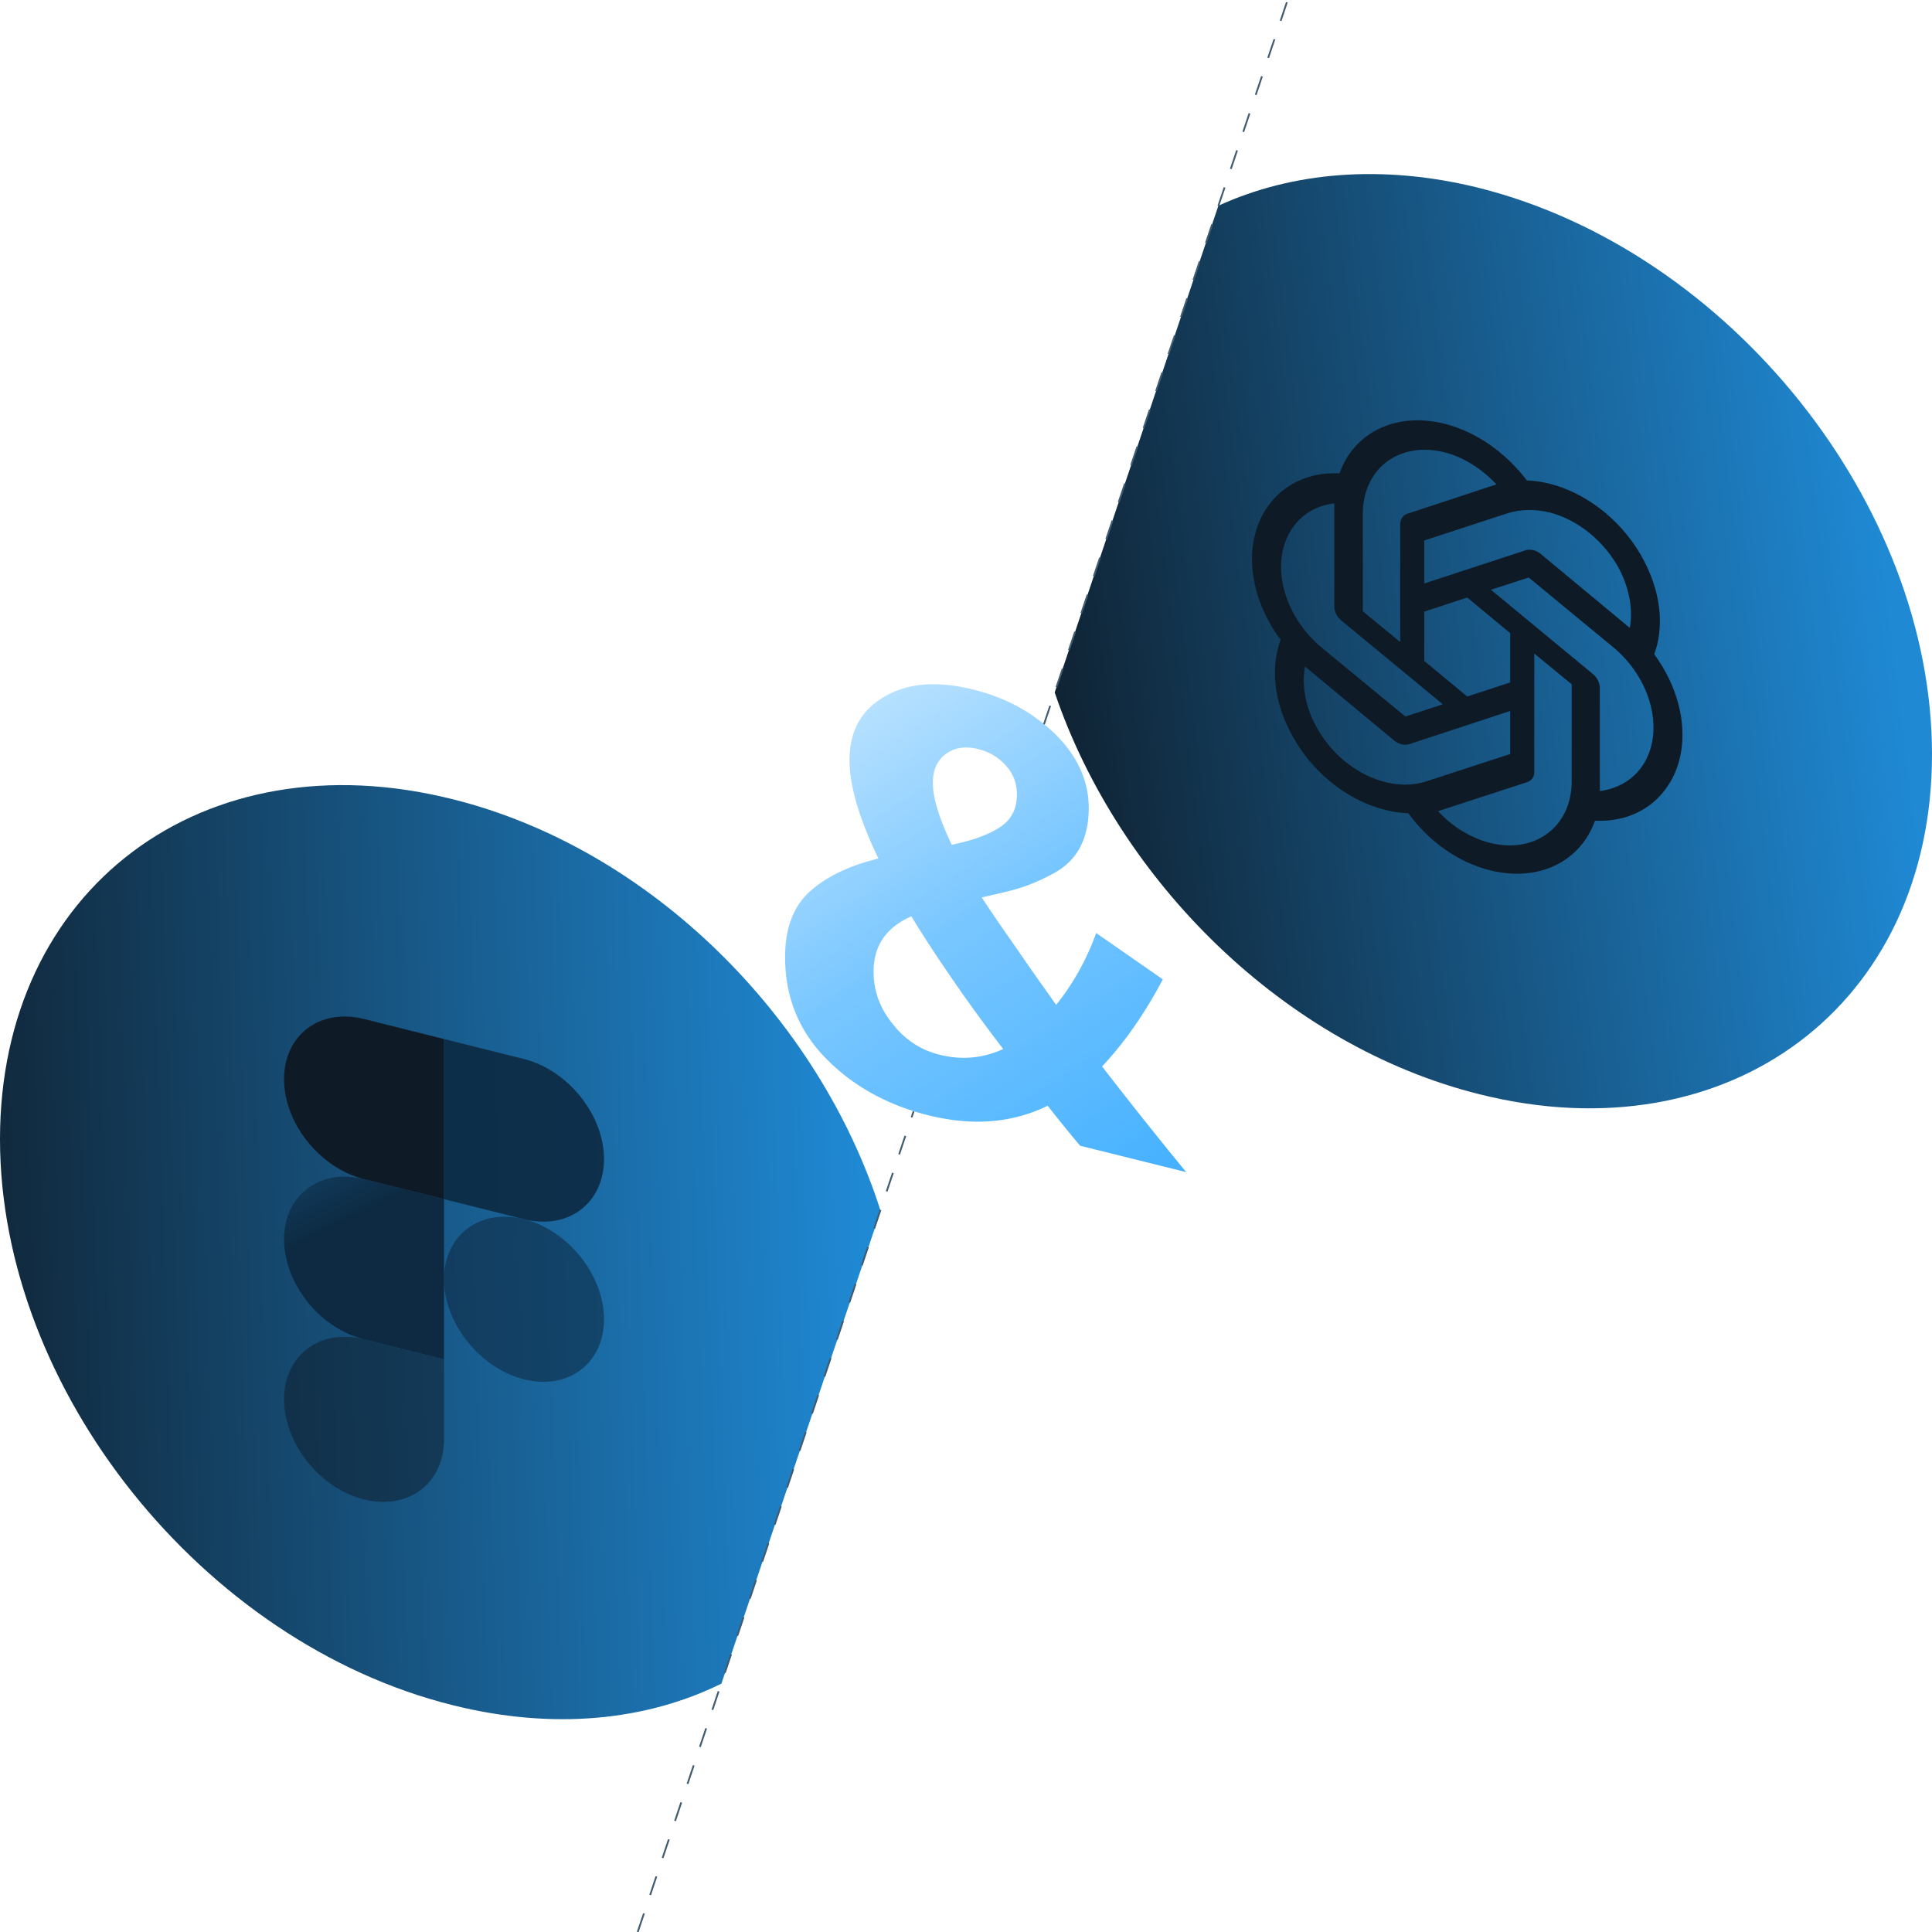
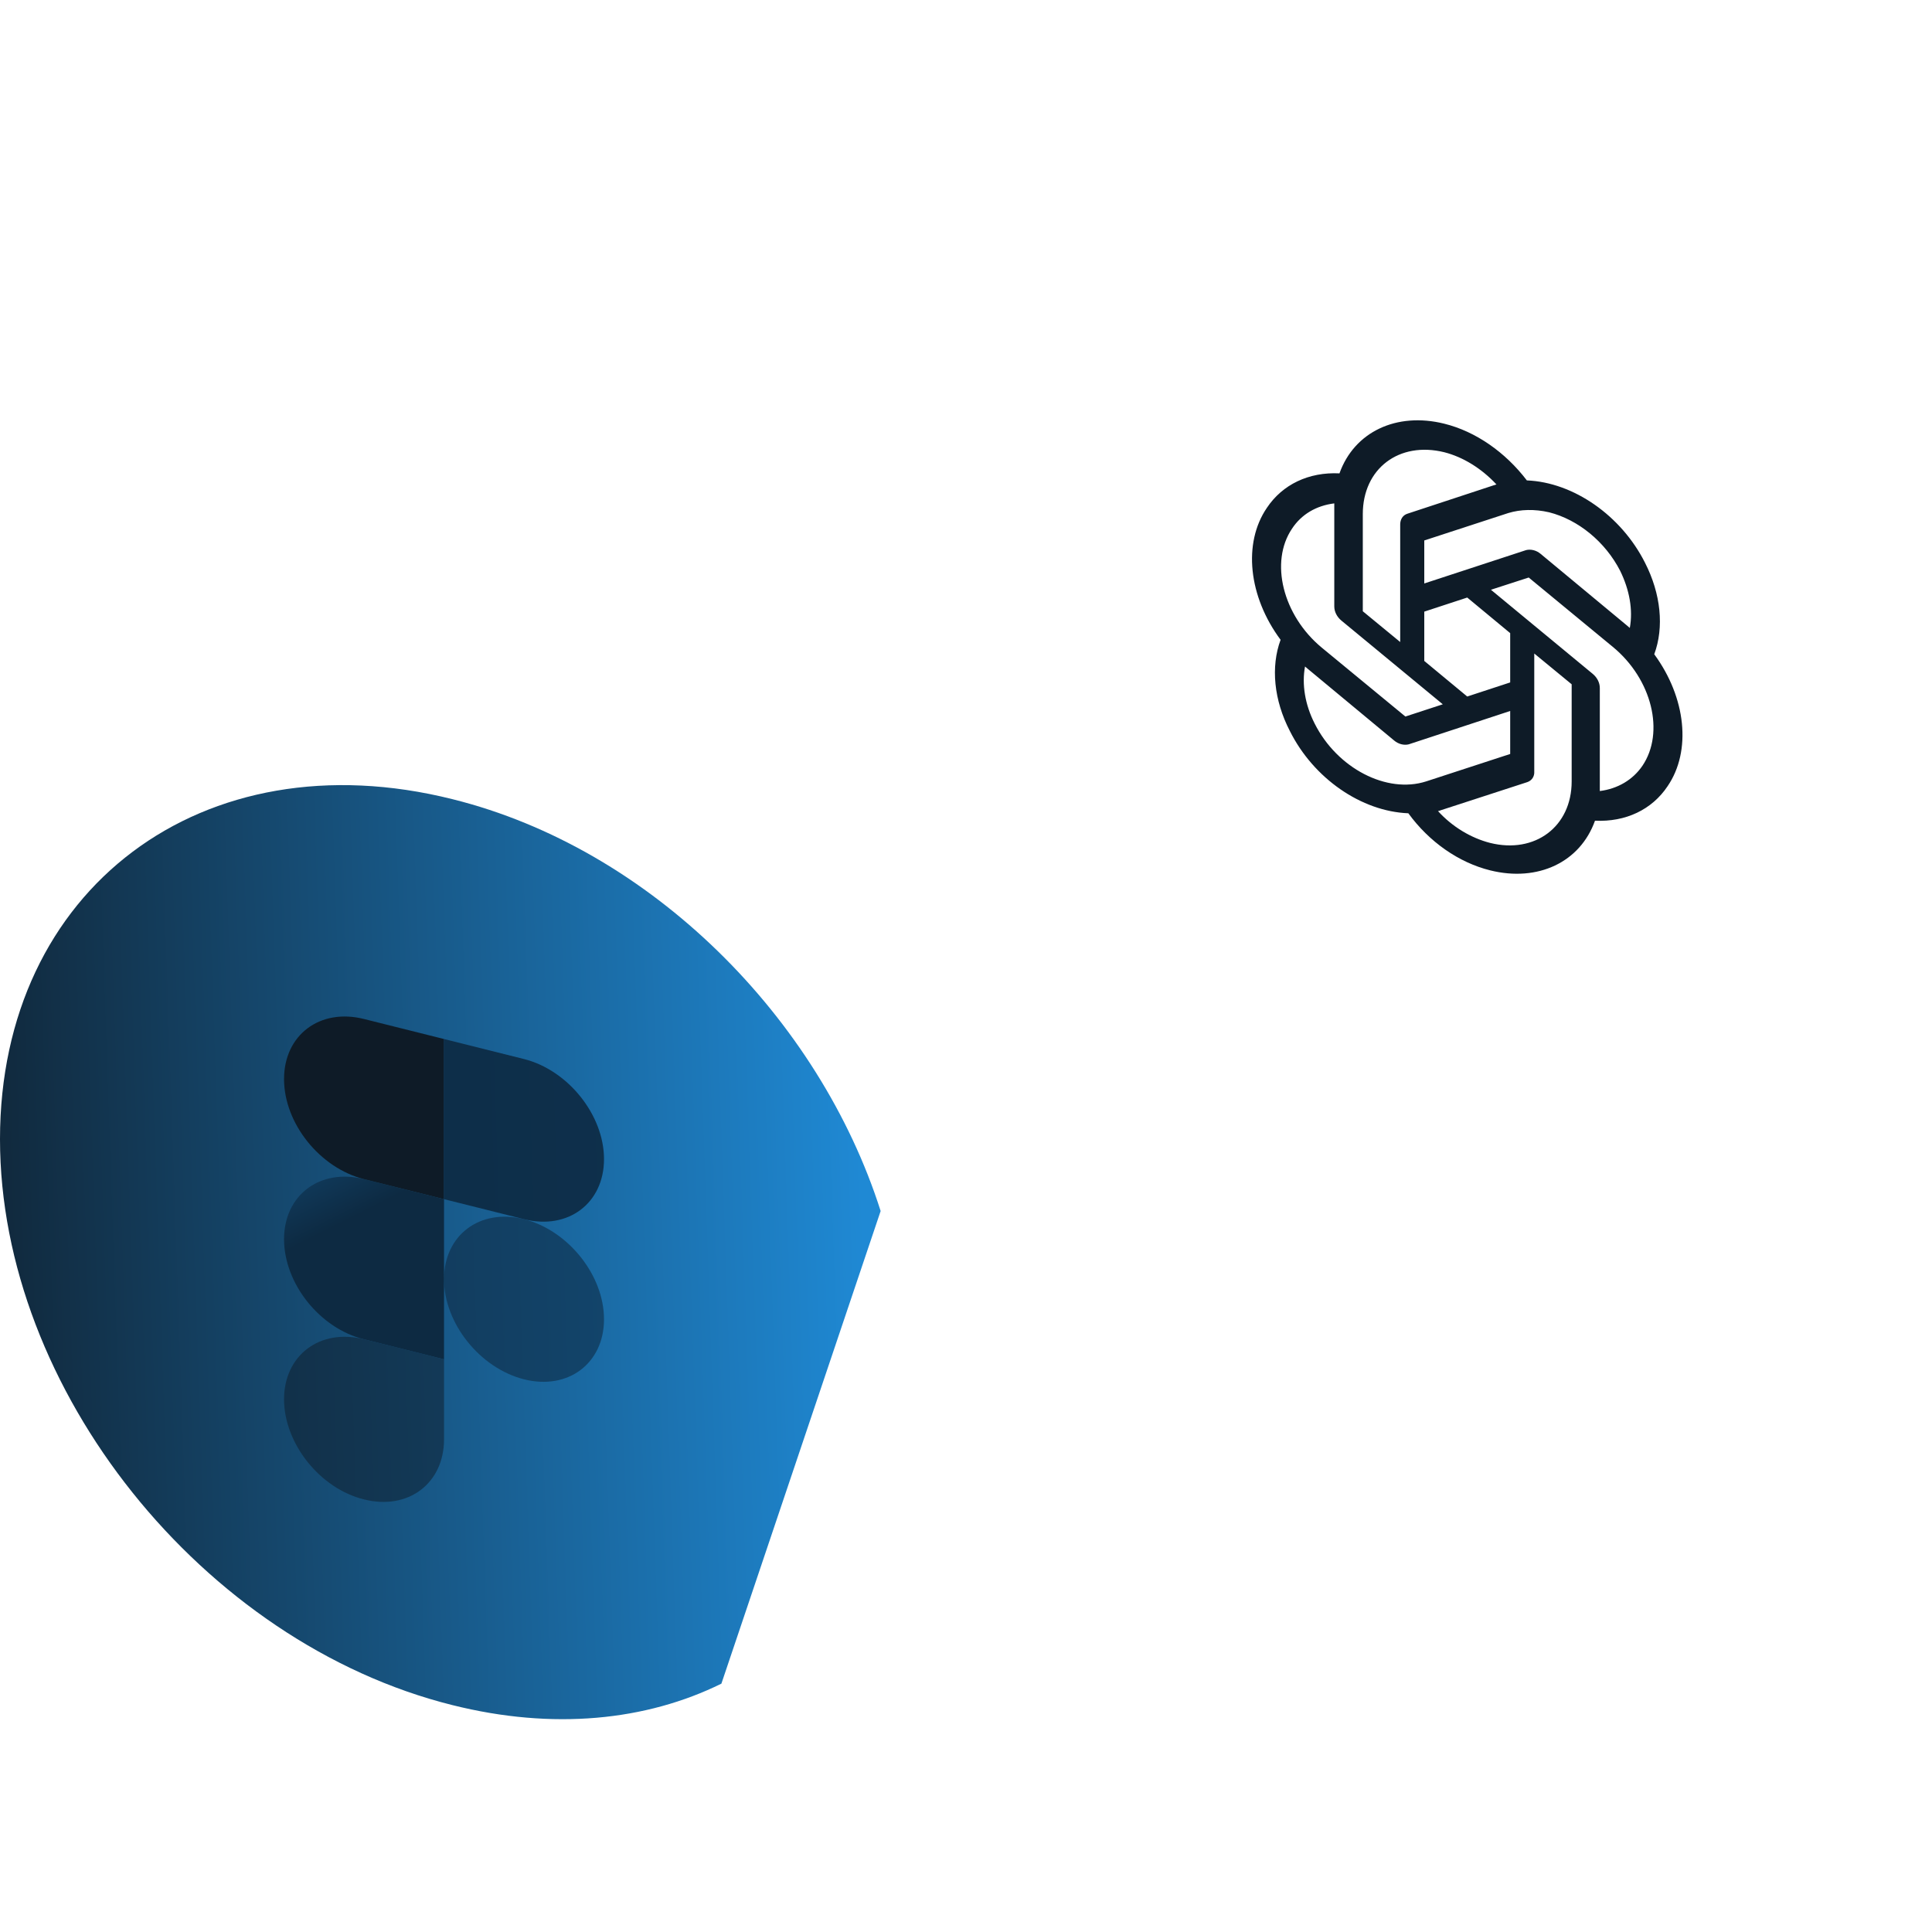
<svg xmlns="http://www.w3.org/2000/svg" width="544" height="544" fill="none">
  <g clip-path="url(#a)">
-     <path d="M544 212.402c0 70.452-57.038 113.35-127.424 95.711-54.848-13.673-101.563-60.015-119.602-113.142l46.089-137.044c20.751-9.498 46.089-11.794 73.409-5.01C486.962 70.661 544 141.95 544 212.402z" fill="url(#b)" />
    <path d="m247.965 340.992-44.838 133.077c-21.168 10.438-47.341 13.152-75.704 6.054C57.038 462.588 0 391.196 0 320.743c0-70.453 57.038-113.351 127.423-95.711 55.787 13.882 103.232 61.581 120.542 115.96z" fill="url(#c)" />
-     <path d="M293.95 203.948 362.563 0M179.561 544l77.684-231.085" stroke="#415B6F" stroke-width=".5" stroke-dasharray="5.5 5.5" />
-     <path d="m333.99 330.032-29.823-7.41c-2.607-3.027-5.631-6.785-9.176-11.273-10.01 4.906-21.168 5.741-33.472 2.714-11.783-2.923-21.481-8.35-29.093-16.178-7.612-7.828-11.365-17.326-11.365-28.39 0-8.246 2.398-14.404 7.09-18.579 4.693-4.175 11.158-7.202 19.187-9.185-5.423-11.272-8.134-20.457-8.134-27.763 0-8.142 3.337-14.091 9.906-17.848 6.57-3.862 15.016-4.489 25.235-1.879 9.072 2.296 16.684 6.471 22.94 12.629 6.152 6.158 9.281 13.047 9.281 20.666 0 4.28-.835 7.933-2.399 10.96-1.564 3.027-4.066 5.531-7.299 7.306-3.232 1.774-6.361 3.131-9.176 4.07-2.92.94-6.674 1.775-11.262 2.819 2.711 4.175 6.257 9.289 10.636 15.551a705.244 705.244 0 0 0 5.735 8.246c2.503 3.444 3.963 5.636 4.588 6.471a70.301 70.301 0 0 0 11.262-20.248l18.77 13.046c-5.11 9.707-10.845 17.848-17.102 24.528a1295.113 1295.113 0 0 0 23.671 29.747zm-69.134-32.982c6.048 1.461 11.887.939 17.622-1.67-6.152-8.037-10.636-14.3-13.555-18.579-4.276-6.158-8.447-12.42-12.305-18.787-7.091 3.131-10.636 8.245-10.636 15.551 0 5.637 1.877 10.542 5.527 14.926 3.545 4.488 8.029 7.306 13.347 8.559zm-2.19-76.611c0 4.175 1.773 10.02 5.318 17.43 6.048-1.252 10.532-2.922 13.66-5.01 3.128-2.087 4.692-5.114 4.692-9.185 0-3.131-1.042-5.845-3.128-8.141-2.085-2.296-4.692-3.862-7.716-4.592-3.65-.94-6.778-.418-9.176 1.357-2.503 1.878-3.65 4.592-3.65 8.141z" fill="url(#d)" />
    <path d="M406.67 119.3c-13.452-3.34-25.339 2.297-29.51 13.987-8.655-.418-16.058 3.131-20.438 9.706-6.778 9.916-5.214 24.946 3.858 37.158-2.815 7.619-1.877 17.013 2.607 25.676 6.674 13.36 20.125 22.649 33.368 23.171 5.839 8.037 14.181 13.882 23.045 16.074 13.451 3.34 25.338-2.297 29.509-13.986 8.655.417 16.059-3.132 20.438-9.707 6.778-9.916 5.214-24.946-3.754-37.158 2.816-7.619 1.877-17.013-2.607-25.78-6.673-13.256-20.125-22.649-33.263-23.171-6.048-7.933-14.39-13.778-23.253-15.97zm0 8.037c5.318 1.357 10.531 4.593 14.702 9.081-.208 0-.521.209-.73.209l-24.4 8.036c-1.251.418-1.981 1.566-1.981 3.027v33.087l-10.532-8.663v-27.346c0-12.838 10.219-20.562 22.941-17.431zm29.509 16.909c8.238 2.087 15.85 8.35 20.021 16.491 2.607 5.323 3.65 10.959 2.711 16.074-.208-.209-.521-.418-.73-.626l-24.4-20.249c-1.251-1.044-2.815-1.357-4.067-1.044l-28.675 9.394v-12.108l23.67-7.723c3.441-1.044 7.404-1.148 11.47-.209zm-60.479-2.505v29.016c0 1.461.73 2.923 1.981 3.966l28.572 23.589-10.532 3.444-23.566-19.413c-10.949-9.081-14.703-24.111-8.342-33.505 2.607-3.966 6.778-6.471 11.887-7.097zm54.744 20.875 23.671 19.518c11.053 9.08 14.702 24.11 8.341 33.504-2.711 3.966-6.986 6.471-11.991 7.098v-29.017c0-1.461-.73-2.922-1.981-3.966l-28.676-23.693 10.636-3.444zm-17.309 5.636 12.095 10.02v13.882l-12.095 3.966-12.096-10.02v-13.882l12.096-3.966zm18.873 15.761 10.532 8.663v27.346c0 12.734-10.323 20.457-22.94 17.326-5.318-1.357-10.636-4.488-14.703-8.976.209 0 .521-.105.73-.209l24.4-7.932c1.251-.418 2.086-1.566 1.981-3.027v-33.191zm-6.778 16.178v12.107l-23.67 7.724c-11.053 3.549-25.026-3.653-31.386-16.283-2.712-5.323-3.65-11.063-2.712-16.073.209.209.522.417.73.626l24.401 20.249c1.251 1.043 2.815 1.357 4.066 1.043l28.571-9.393z" fill="#0E1B27" />
    <path d="M102.503 422.195c12.408 3.131 22.523-4.488 22.523-16.908v-22.545l-22.523-5.637c-12.409-3.131-22.523 4.489-22.523 16.909 0 12.421 10.114 25.154 22.523 28.181z" fill="#0E1B27" fill-opacity=".5" />
    <path d="M79.98 348.925c0-12.421 10.114-20.04 22.523-16.909l22.523 5.636v45.09l-22.523-5.636c-12.409-3.027-22.523-15.656-22.523-28.181z" fill="url(#e)" />
    <path d="M79.98 303.834c0-12.42 10.114-20.039 22.523-16.908l22.523 5.636v45.09l-22.523-5.636c-12.409-3.132-22.523-15.657-22.523-28.182z" fill="#0E1B27" />
    <path d="m125.026 292.562 22.524 5.636c12.408 3.131 22.523 15.761 22.523 28.181 0 12.421-10.115 20.04-22.523 16.909l-22.524-5.636v-45.09z" fill="#0D2A42" fill-opacity=".9" />
    <path d="M170.073 371.47c0 12.42-10.115 20.04-22.523 16.908-12.409-3.131-22.524-15.76-22.524-28.181 0-12.42 10.115-20.04 22.524-16.908 12.408 3.131 22.523 15.76 22.523 28.181z" fill="url(#f)" fill-opacity=".6" />
  </g>
  <defs>
    <linearGradient id="b" x1="255.217" y1="200.837" x2="531.9" y2="166.111" gradientUnits="userSpaceOnUse">
      <stop stop-color="#0D1117" />
      <stop offset="1" stop-color="#1F89D4" />
    </linearGradient>
    <linearGradient id="c" x1="-60.315" y1="359.023" x2="243.472" y2="348.606" gradientUnits="userSpaceOnUse">
      <stop stop-color="#0D1117" />
      <stop offset="1" stop-color="#1F89D4" />
    </linearGradient>
    <linearGradient id="d" x1="168.424" y1="102.112" x2="352.142" y2="387.823" gradientUnits="userSpaceOnUse">
      <stop offset=".089" stop-color="#24A3FF" stop-opacity="0" />
      <stop offset=".182" stop-color="#24A3FF" stop-opacity=".08" />
      <stop offset=".271" stop-color="#24A3FF" stop-opacity=".2" />
      <stop offset=".557" stop-color="#24A3FF" stop-opacity=".62" />
      <stop offset="1" stop-color="#24A3FF" />
    </linearGradient>
    <linearGradient id="e" x1="42.07" y1="225.868" x2="129.373" y2="399.561" gradientUnits="userSpaceOnUse">
      <stop stop-color="#155585" />
      <stop offset=".302" stop-color="#1B72B3" />
      <stop offset=".67" stop-color="#0D2A42" />
    </linearGradient>
    <linearGradient id="f" x1="21.771" y1="232.314" x2="117.855" y2="329.908" gradientUnits="userSpaceOnUse">
      <stop stop-color="#155585" />
      <stop offset=".346" stop-color="#1B72B3" />
      <stop offset=".603" stop-color="#0D2A42" />
    </linearGradient>
    <clipPath id="a">
      <path fill="#fff" d="M0 0h544v544H0z" />
    </clipPath>
  </defs>
</svg>